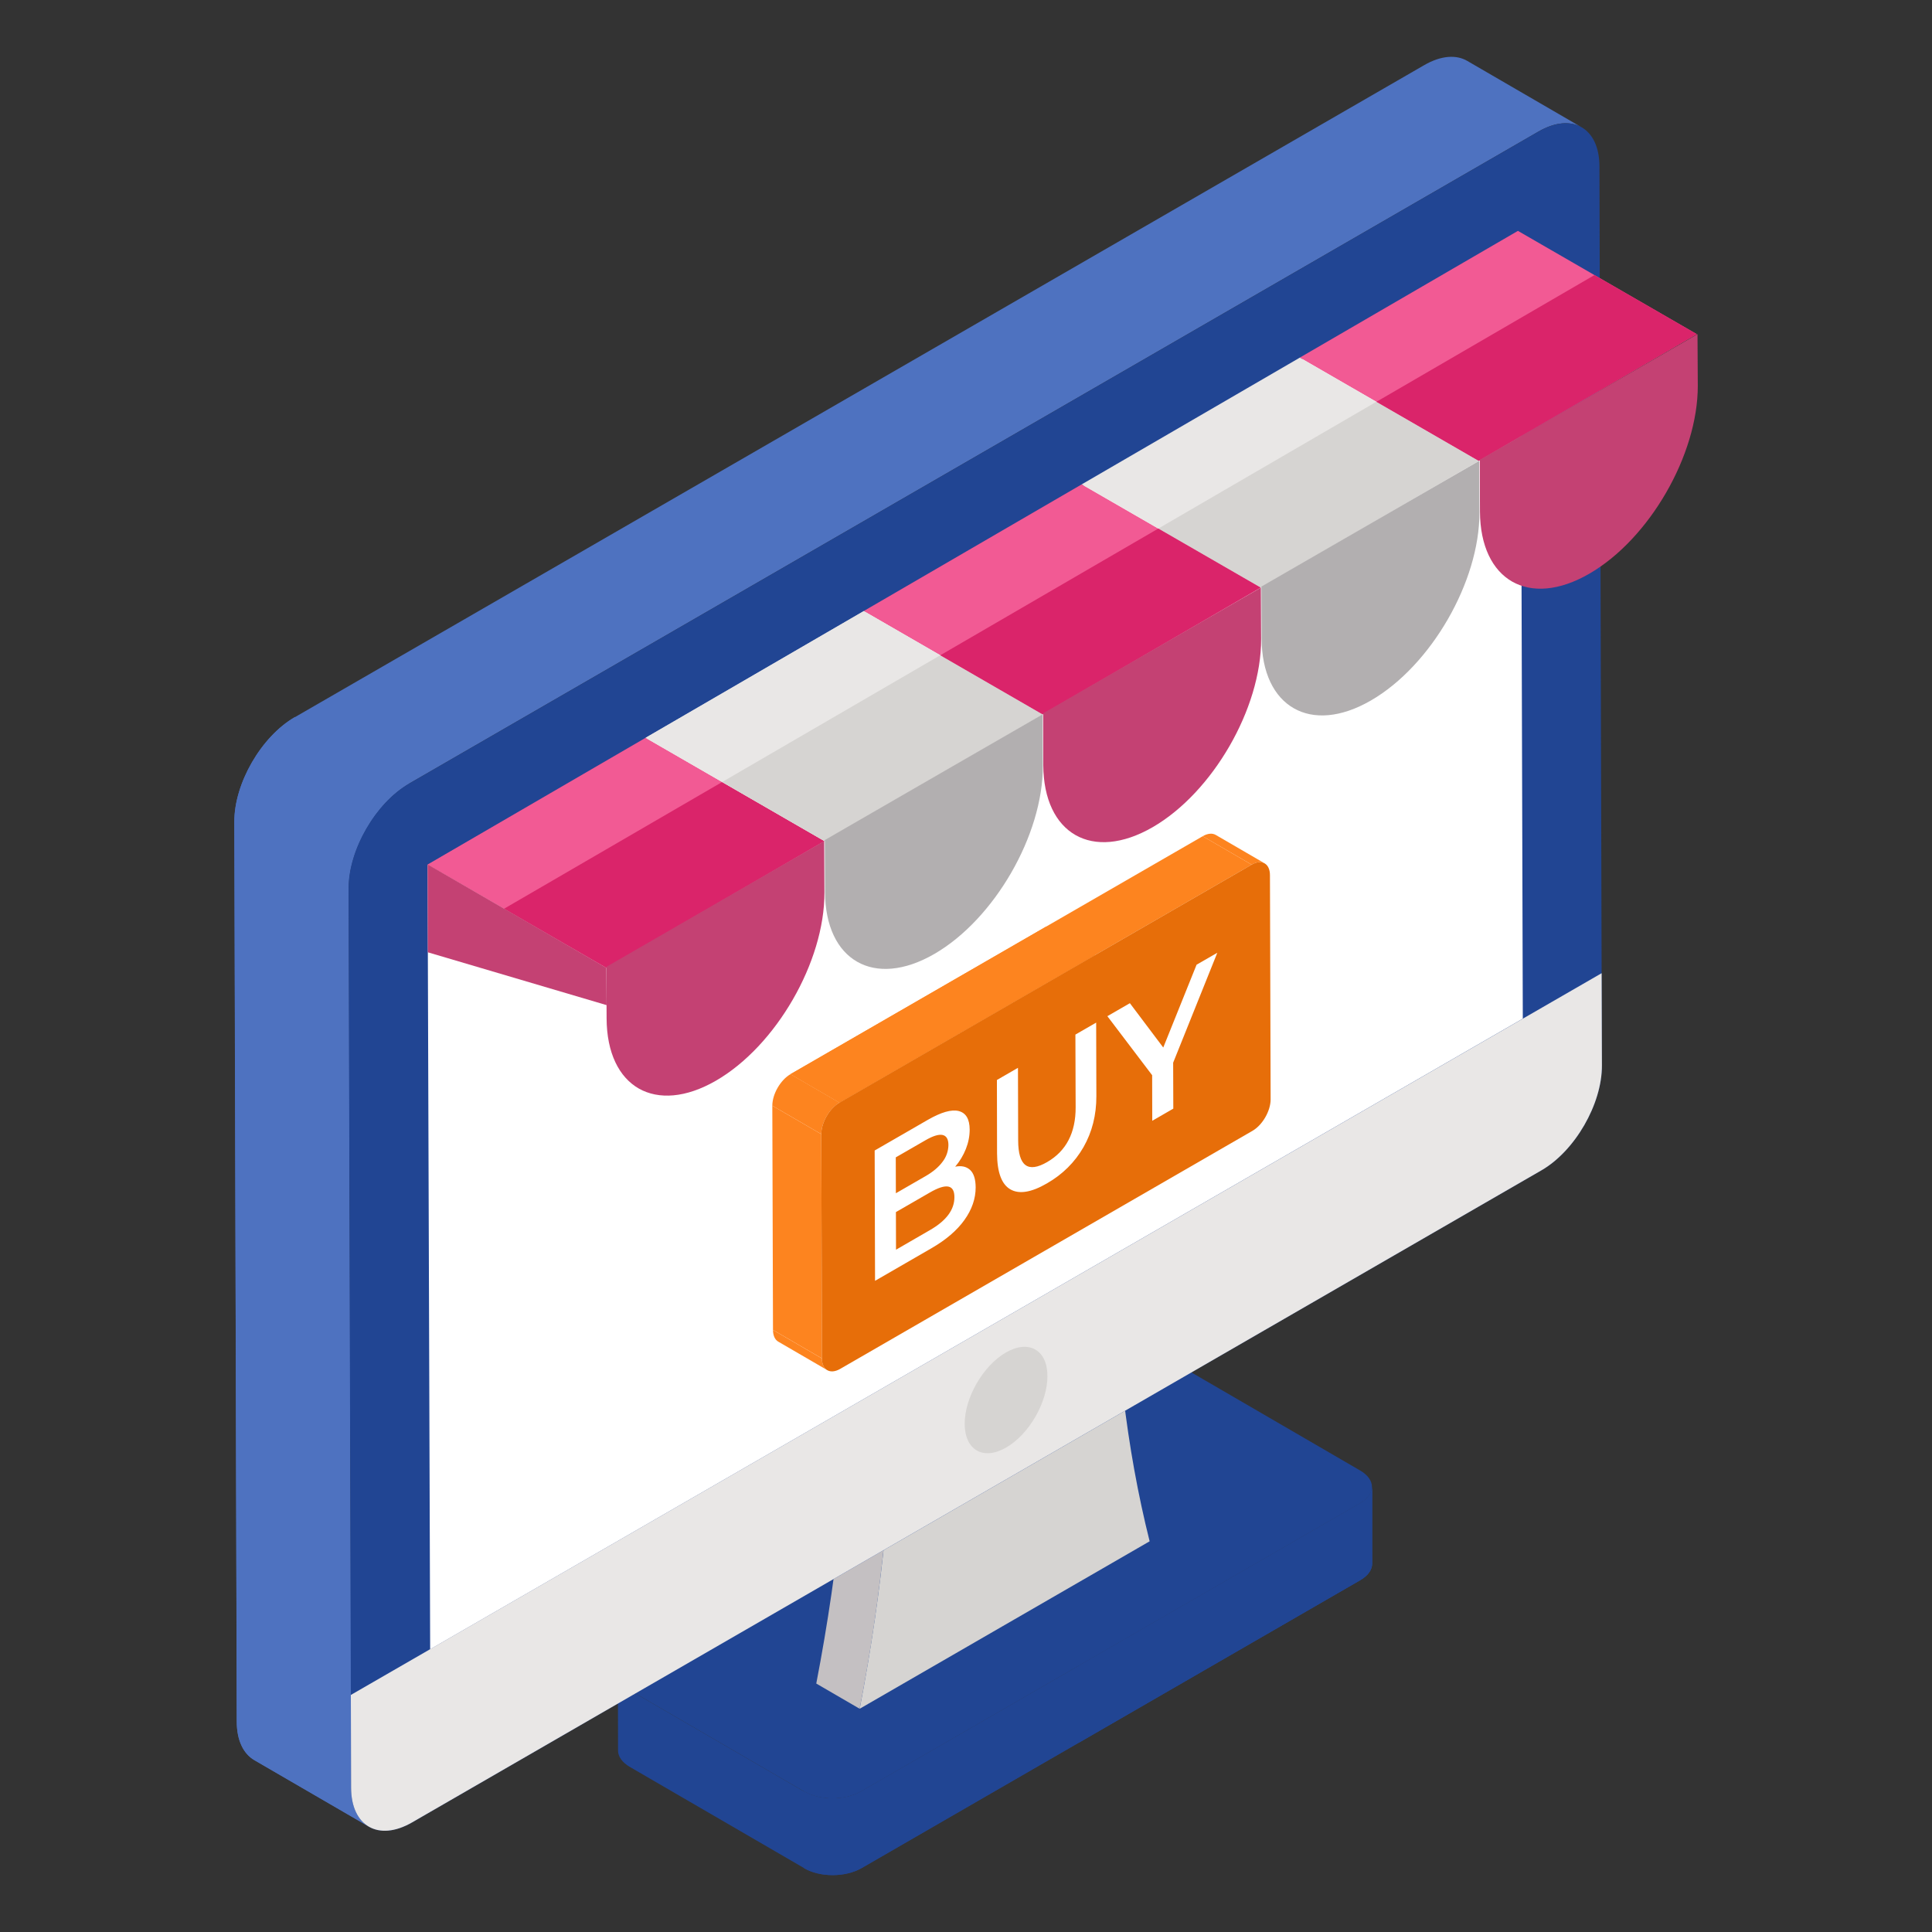
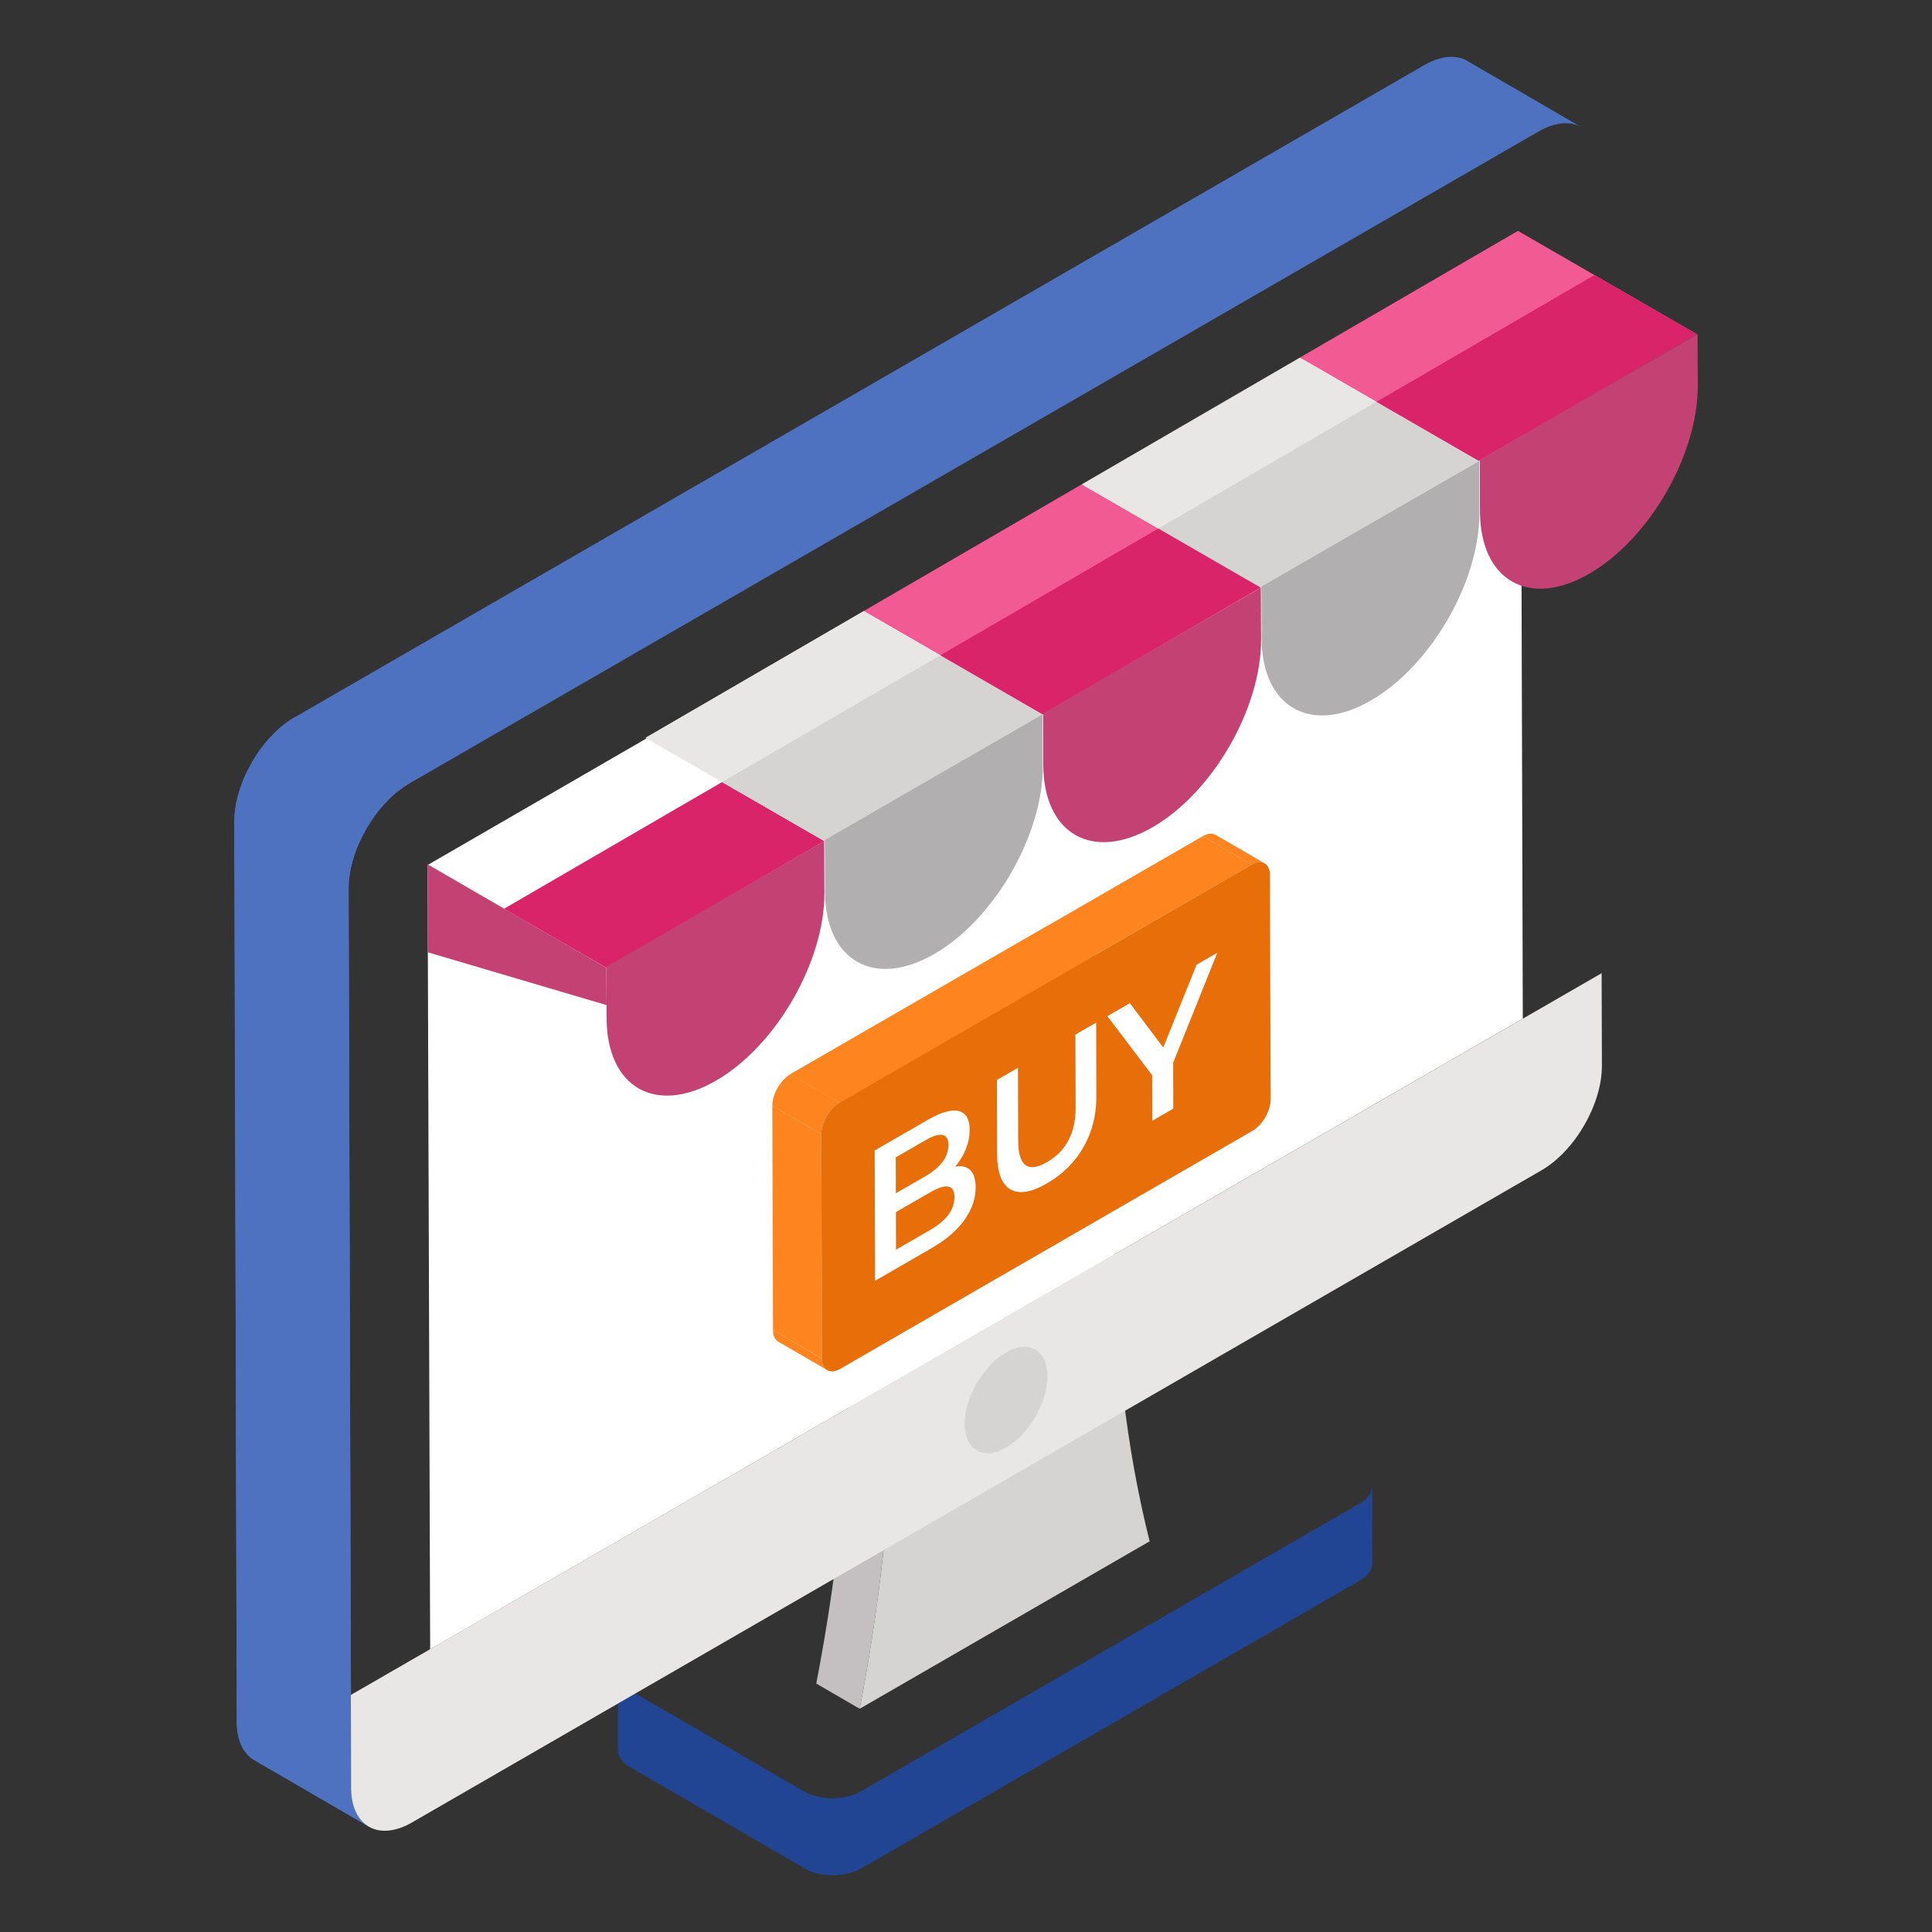
<svg xmlns="http://www.w3.org/2000/svg" width="40" height="40" viewBox="0 0 40 40" fill="none">
  <rect x="0" y="0" width="40" height="40" fill="#333333" stroke="none" />
  <g id="OnlineShop">
    <path id="Vector" d="M28.405 30.784C28.405 30.907 28.321 31.031 28.154 31.129L17.829 37.089C17.496 37.282 16.977 37.282 16.645 37.089L13.041 34.995C12.876 34.899 12.794 34.776 12.793 34.653L12.796 36.244C12.796 36.366 12.879 36.489 13.043 36.584L16.649 38.678C16.98 38.871 17.499 38.871 17.833 38.678L28.156 32.719C28.324 32.623 28.408 32.498 28.407 32.374L28.405 30.784Z" fill="#214593" />
    <path id="Vector_2" d="M28.408 30.78V32.375C28.408 32.499 28.323 32.623 28.159 32.717L17.832 38.682C17.497 38.868 16.977 38.868 16.65 38.682L16.643 37.087C16.977 37.282 17.497 37.282 17.832 37.087L28.152 31.13C28.323 31.028 28.408 30.904 28.408 30.78Z" fill="#214593" />
-     <path id="Vector_3" d="M28.153 31.129L22.338 34.486V36.08L28.161 32.717C28.324 32.623 28.409 32.499 28.409 32.375V30.78C28.409 30.904 28.324 31.029 28.153 31.13V31.129Z" fill="#214593" />
-     <path id="Vector_4" d="M13.045 34.308C12.71 34.501 12.709 34.802 13.041 34.995L16.645 37.089C16.976 37.282 17.496 37.282 17.83 37.089L28.153 31.129C28.487 30.936 28.489 30.635 28.157 30.443L24.552 28.348C24.221 28.155 23.702 28.155 23.368 28.348L13.044 34.309L13.045 34.308Z" fill="#214593" />
    <path id="Vector_5" d="M17.798 35.378L16.9 34.856C17.382 32.363 17.603 29.991 17.605 27.7L18.501 28.221C18.495 30.624 18.259 33.02 17.798 35.378Z" fill="#C4C0C2" />
    <path id="Vector_6" d="M18.502 28.221L17.605 27.7L22.162 25.069L23.06 25.59L18.502 28.221Z" fill="#E2E1E0" />
    <path id="Vector_7" d="M23.059 25.59C23.075 27.872 23.317 29.976 23.802 31.911L17.799 35.378C18.28 32.884 18.501 30.513 18.502 28.221L23.059 25.59Z" fill="#D6D4D2" />
    <path id="Vector_8" d="M32.748 2.637C32.519 2.503 32.202 2.522 31.853 2.723L8.47 16.224C7.776 16.625 7.215 17.597 7.217 18.395L7.27 37.013C7.27 37.409 7.411 37.689 7.637 37.82L5.27 36.445C5.043 36.314 4.903 36.035 4.903 35.638L4.85 17.02C4.847 16.223 5.409 15.251 6.102 14.85L29.486 1.349C29.835 1.147 30.152 1.128 30.38 1.262L32.748 2.637Z" fill="#4E72C0" />
    <path id="Vector_9" d="M7.218 18.392L7.272 37.009C7.272 37.406 7.412 37.685 7.638 37.817L5.266 36.441C5.04 36.309 4.901 36.037 4.901 35.641L4.854 17.016C4.846 16.222 5.406 15.25 6.106 14.845L8.47 16.222C7.778 16.627 7.218 17.598 7.218 18.392Z" fill="#4E72C0" />
-     <path id="Vector_10" d="M33.166 22.06C33.169 22.859 32.607 23.831 31.913 24.231L8.531 37.732C7.836 38.132 7.271 37.81 7.269 37.012L7.264 35.092L7.217 18.394C7.214 17.596 7.775 16.624 8.469 16.224L31.852 2.724C32.547 2.323 33.112 2.645 33.115 3.442L33.16 20.149L33.166 22.06Z" fill="#214593" />
    <path id="Vector_11" d="M31.528 21.09L8.906 34.147L8.852 17.91L31.481 4.822L31.528 21.09Z" fill="white" />
    <path id="Vector_12" d="M33.166 22.06C33.169 22.859 32.607 23.831 31.913 24.231L8.53 37.732C7.836 38.132 7.271 37.81 7.269 37.012L7.264 35.092L33.16 20.149L33.166 22.06Z" fill="#E9E7E6" />
    <path id="Vector_13" d="M21.686 28.49C21.688 29.034 21.304 29.698 20.831 29.97C20.359 30.243 19.974 30.023 19.973 29.481C19.97 28.938 20.355 28.274 20.826 28.002C21.3 27.729 21.686 27.948 21.686 28.49Z" fill="#D6D4D2" />
    <path id="Vector_14" d="M25.17 17.286L26.184 17.875C26.115 17.836 26.02 17.841 25.915 17.902L24.9 17.313C25.006 17.252 25.101 17.246 25.17 17.286ZM17.128 28.367L16.114 27.778C16.046 27.739 16.004 27.654 16.004 27.535L17.017 28.125C17.017 28.244 17.06 28.327 17.128 28.367Z" fill="#FD841F" />
    <path id="Vector_15" d="M17.018 28.125L16.004 27.535L15.99 22.892L17.004 23.481L17.018 28.125ZM17.382 22.829L16.367 22.239L24.901 17.313L25.915 17.902L17.382 22.829Z" fill="#FD841F" />
    <path id="Vector_16" d="M17.381 22.829L16.367 22.239L21.656 19.186L22.67 19.776L17.381 22.829Z" fill="#FD841F" />
    <path id="Vector_17" d="M17.004 23.481L15.99 22.892C15.99 22.652 16.158 22.36 16.367 22.239L17.382 22.829C17.172 22.95 17.004 23.241 17.004 23.481Z" fill="#FD841F" />
    <path id="Vector_18" d="M25.914 17.902C26.122 17.781 26.293 17.878 26.293 18.118L26.307 22.761C26.307 23.001 26.138 23.294 25.929 23.414L17.396 28.341C17.187 28.462 17.017 28.365 17.017 28.125L17.004 23.482C17.003 23.241 17.171 22.95 17.38 22.829L25.914 17.902Z" fill="#E76E09" />
    <path id="Vector_19" d="M20.085 24.222C20.161 24.293 20.199 24.413 20.2 24.583C20.2 24.816 20.123 25.041 19.967 25.259C19.811 25.477 19.583 25.671 19.284 25.844L18.117 26.518L18.109 23.82L19.208 23.186C19.486 23.026 19.7 22.965 19.85 23.003C19.999 23.042 20.075 23.169 20.076 23.387C20.076 23.521 20.05 23.655 19.997 23.789C19.944 23.922 19.869 24.046 19.776 24.155C19.905 24.129 20.008 24.152 20.085 24.222ZM19.255 25.467C19.593 25.272 19.761 25.046 19.76 24.785C19.76 24.526 19.59 24.494 19.253 24.689L18.549 25.095L18.551 25.874L19.255 25.467ZM18.546 23.962L18.548 24.705L19.164 24.35C19.316 24.262 19.433 24.164 19.515 24.053C19.592 23.954 19.634 23.833 19.636 23.707C19.636 23.584 19.594 23.515 19.513 23.498C19.431 23.482 19.314 23.519 19.162 23.607L18.546 23.962ZM22.695 21.172L22.699 22.695C22.7 23.085 22.611 23.437 22.433 23.75C22.252 24.064 22 24.314 21.677 24.5C21.352 24.689 21.099 24.729 20.918 24.624C20.737 24.519 20.645 24.272 20.643 23.881L20.64 22.36L21.076 22.108L21.08 23.611C21.081 24.14 21.28 24.29 21.679 24.06C22.074 23.832 22.272 23.453 22.27 22.924L22.265 21.42L22.695 21.172H22.695ZM25.203 19.726L24.289 22.002L24.292 22.953L23.856 23.205L23.854 22.261L22.927 21.039L23.393 20.77L24.084 21.688L24.774 19.973L25.203 19.726Z" fill="white" />
    <path id="Vector_20" d="M26.099 12.165L21.584 14.79L17.881 12.652L22.396 10.028L26.099 12.165ZM35.13 6.918L30.614 9.542L26.911 7.404L31.427 4.78L35.13 6.918Z" fill="#F25A94" />
    <path id="Vector_21" d="M30.614 9.542L26.099 12.165L22.396 10.028L26.912 7.404L30.614 9.542Z" fill="#E9E7E6" />
-     <path id="Vector_22" d="M17.07 17.413L12.554 20.038L8.852 17.9L13.367 15.275L17.07 17.413Z" fill="#F25A94" />
    <path id="Vector_23" d="M17.069 17.413L12.554 20.038L10.435 18.815L14.951 16.191L17.069 17.413Z" fill="#DA246A" />
    <path id="Vector_24" d="M17.883 12.652L21.584 14.79L17.07 17.413L13.367 15.275L17.883 12.652Z" fill="#E9E7E6" />
    <path id="Vector_25" d="M17.883 12.652L21.584 14.79L17.07 17.413L13.367 15.275L17.883 12.652Z" fill="#E9E7E6" />
    <path id="Vector_26" d="M21.584 14.79L17.069 17.414L14.951 16.191L19.466 13.567L21.584 14.79ZM30.614 9.543L26.099 12.166L23.98 10.944L28.495 8.319L30.614 9.543Z" fill="#D6D4D2" />
    <g id="Group">
      <path id="Vector_27" d="M26.1 12.165L21.584 14.79L19.467 13.567L23.982 10.943L26.1 12.165ZM35.13 6.918L30.615 9.542L28.497 8.319L33.012 5.695L35.13 6.918Z" fill="#DA246A" />
    </g>
    <path id="Vector_28" d="M17.069 18.482C17.073 19.913 16.067 21.656 14.822 22.375C14.199 22.734 13.636 22.769 13.226 22.537C12.817 22.303 12.562 21.802 12.559 21.085L12.555 20.017L17.064 17.414L17.069 18.482Z" fill="#C44173" />
    <path id="Vector_29" d="M21.591 15.859C21.594 17.289 20.587 19.032 19.344 19.751C18.72 20.111 18.156 20.146 17.747 19.912C17.338 19.679 17.083 19.177 17.081 18.461L17.076 17.393L21.584 14.79L21.591 15.859Z" fill="#B2AFB0" />
    <path id="Vector_30" d="M26.11 13.235C26.114 14.665 25.108 16.408 23.863 17.127C23.24 17.486 22.676 17.522 22.267 17.289C21.858 17.055 21.603 16.554 21.6 15.838L21.596 14.769L26.105 12.166L26.11 13.235Z" fill="#C44173" />
    <path id="Vector_31" d="M30.63 10.611C30.634 12.041 29.627 13.784 28.383 14.503C27.76 14.863 27.196 14.898 26.787 14.664C26.378 14.431 26.122 13.93 26.12 13.213L26.115 12.145L30.624 9.542L30.63 10.611Z" fill="#B2AFB0" />
    <path id="Vector_32" d="M35.151 7.987C35.154 9.417 34.148 11.161 32.903 11.879C32.281 12.239 31.717 12.274 31.307 12.041C30.899 11.807 30.644 11.306 30.641 10.59L30.637 9.521L35.145 6.918L35.151 7.987ZM12.554 20.038L12.559 20.81L8.857 19.716L8.852 17.895L12.554 20.038Z" fill="#C44173" />
  </g>
</svg>